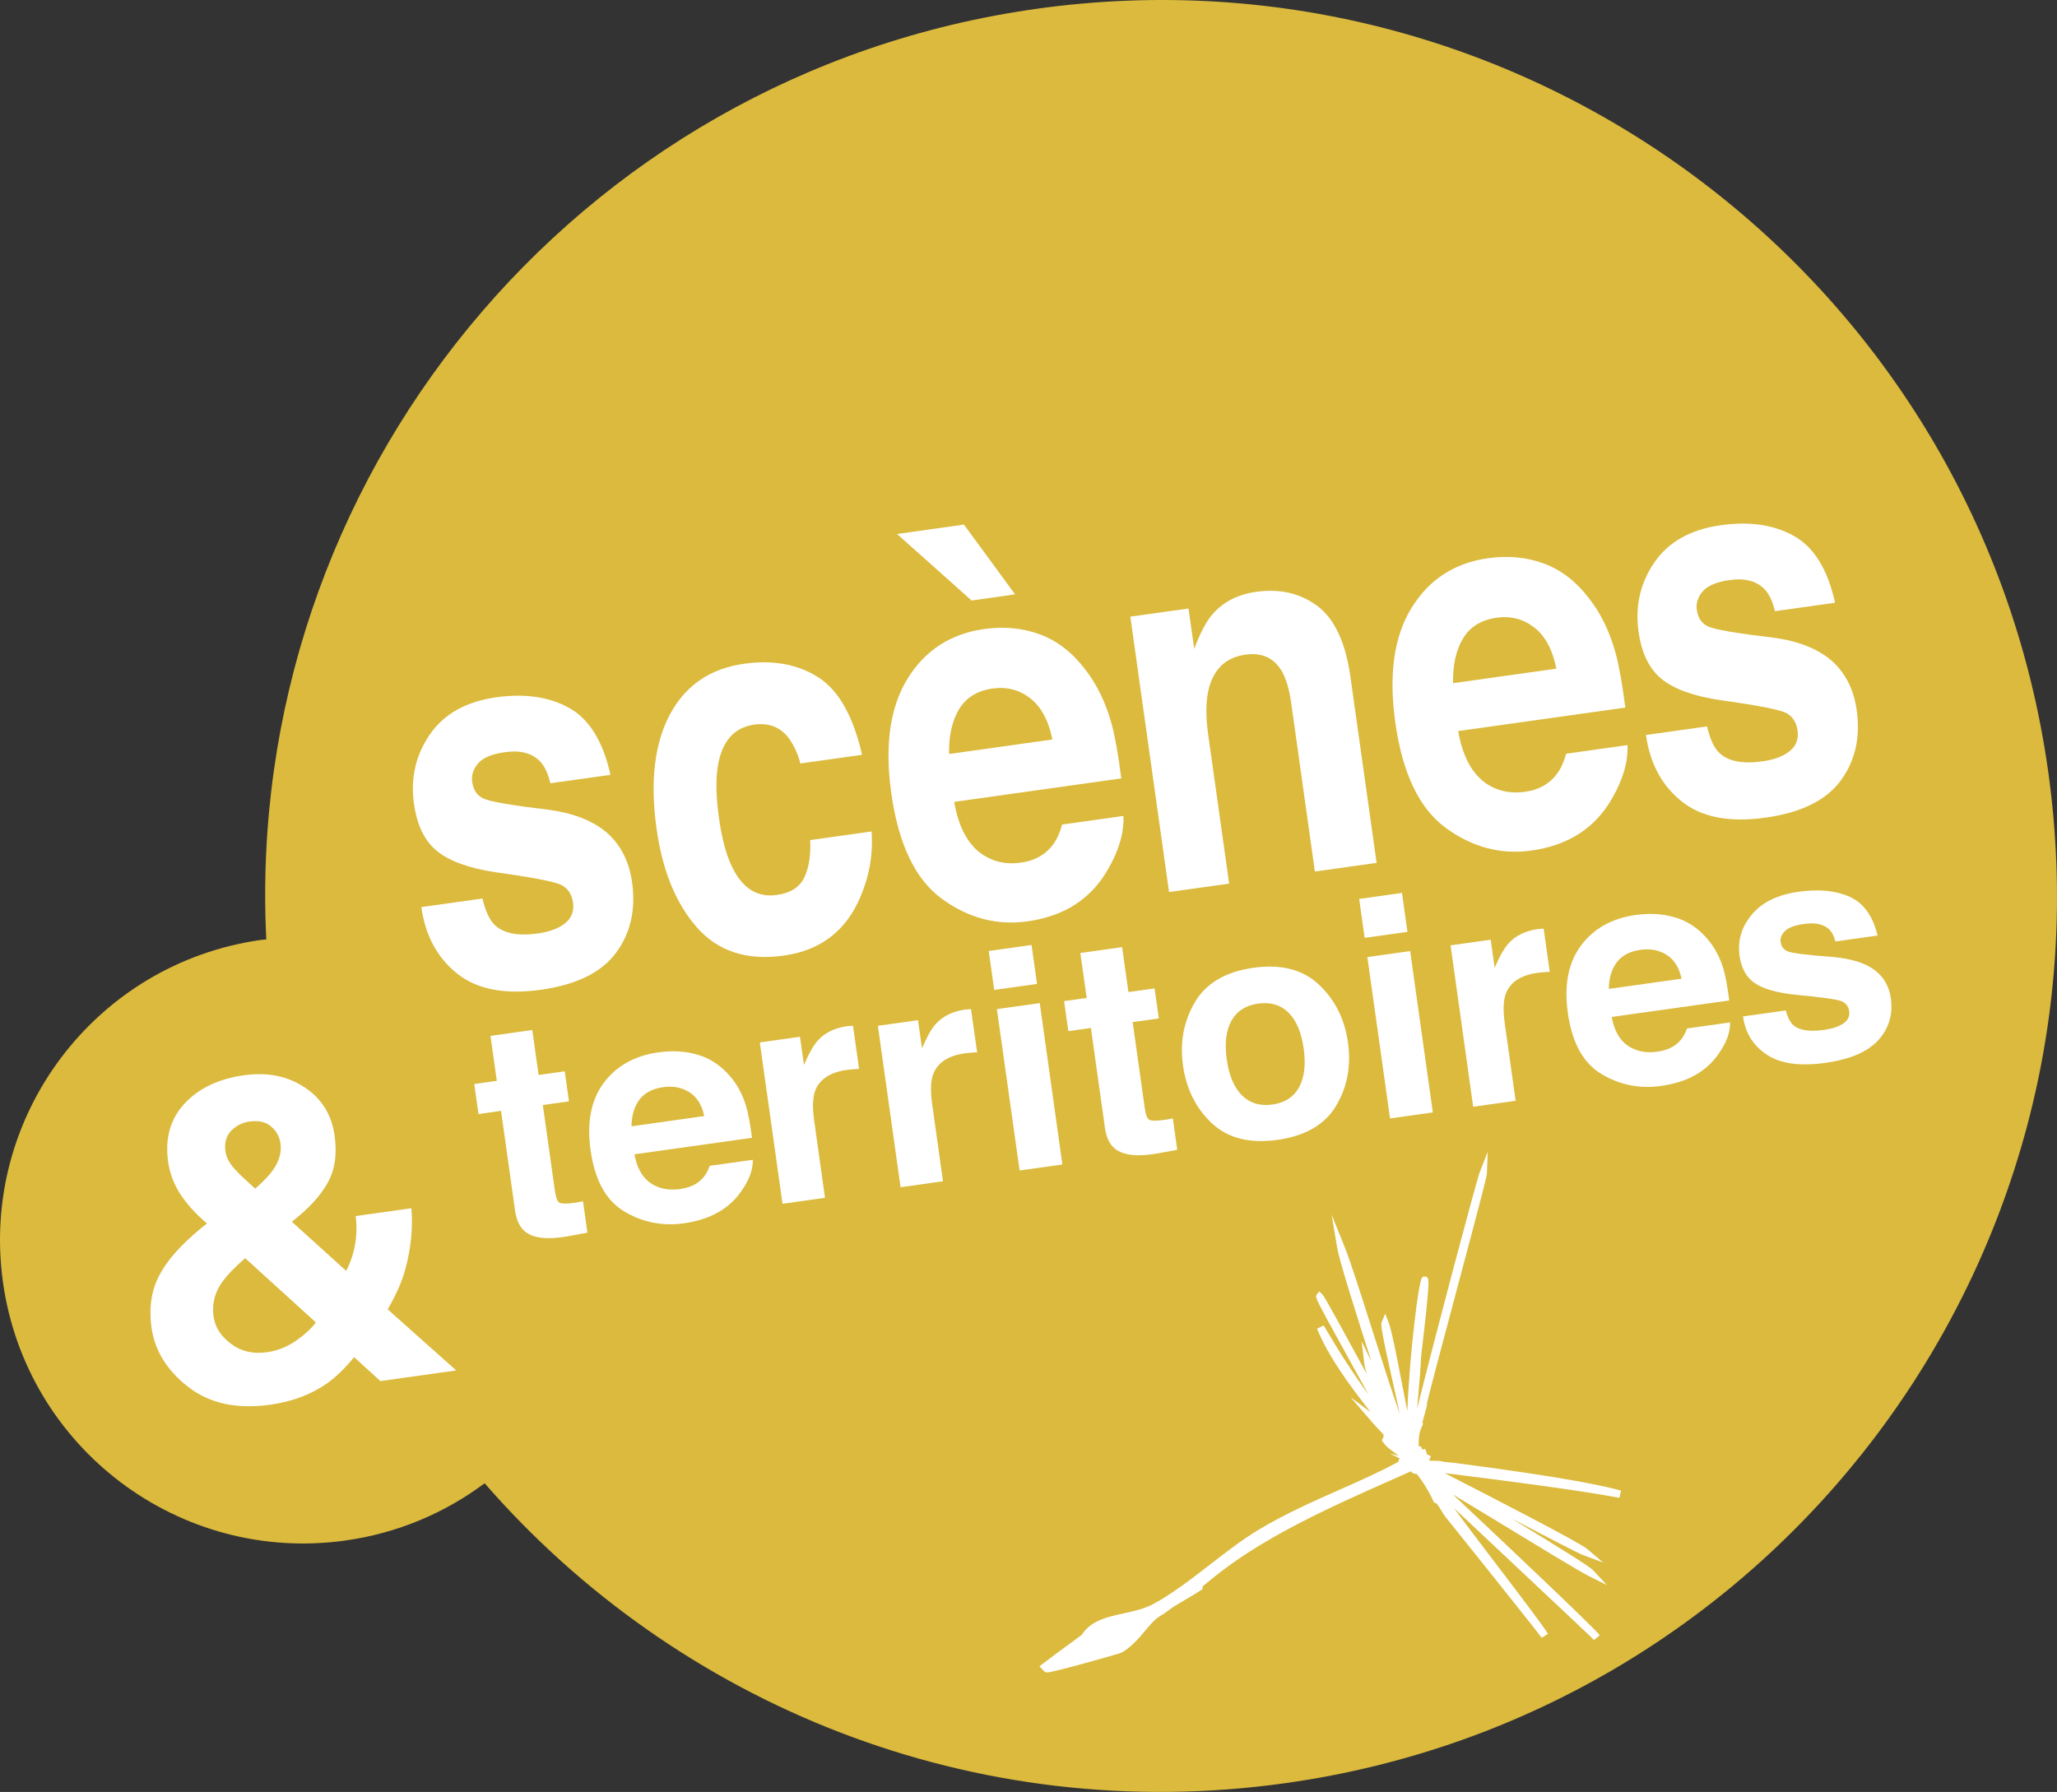
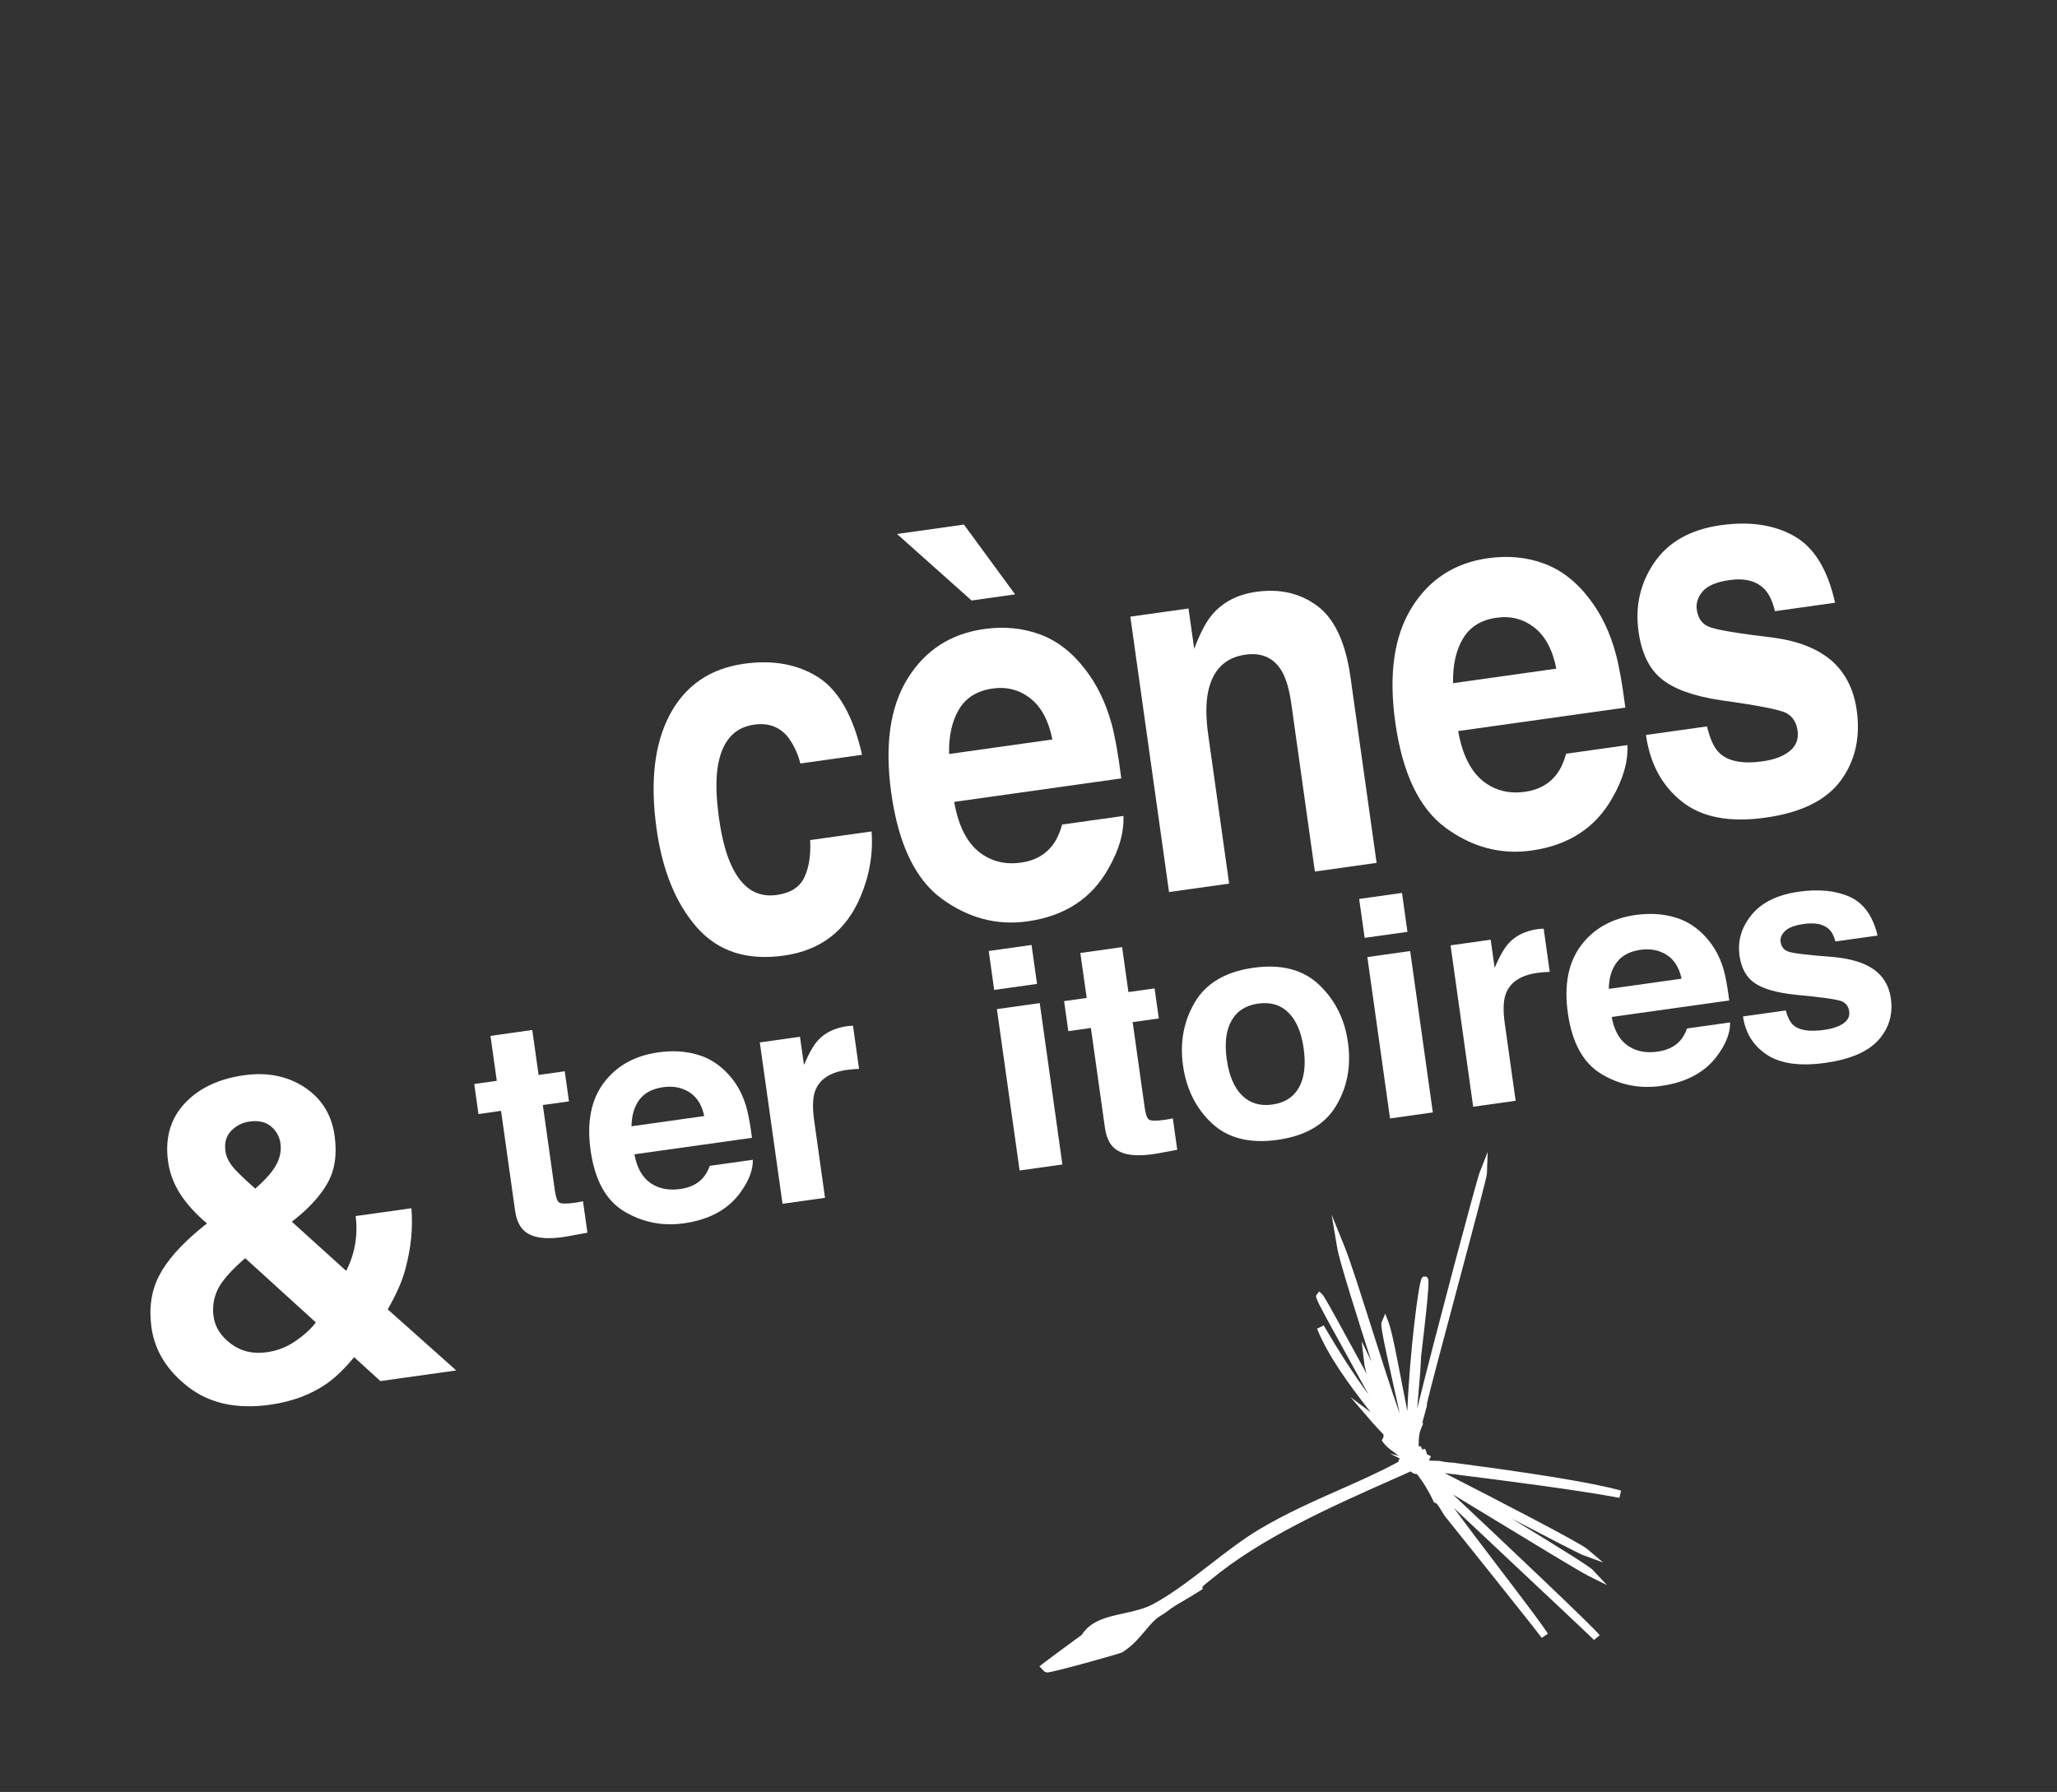
<svg xmlns="http://www.w3.org/2000/svg" version="1.1" id="Calque_1" x="0px" y="0px" width="138.381px" height="120.554px" viewBox="0 0 138.381 120.554" enable-background="new 0 0 138.381 120.554" xml:space="preserve">
  <rect x="0" y="0" width="138.381" height="120.554" fill="#333333" stroke="none" />
  <g>
-     <path fill="#DBBA3D" d="M137.787,51.89c-4.632-32.964-35.108-55.929-68.07-51.296C38.585,4.969,16.384,32.398,17.914,63.201   c-0.117,0.015-0.231,0.015-0.348,0.031C6.407,64.8-1.367,75.117,0.201,86.275c1.569,11.156,11.885,18.932,23.044,17.363   c3.519-0.495,6.699-1.863,9.358-3.851c12.943,14.877,32.906,23.122,53.888,20.173C119.454,115.328,142.419,84.852,137.787,51.89z" />
    <g>
      <g>
        <path fill="#FFFFFF" d="M32.189,74.949l-0.284-2.023l1.516-0.214l-0.425-3.023l2.812-0.396l0.425,3.024l1.759-0.246l0.285,2.023     l-1.759,0.246l0.808,5.745c0.062,0.448,0.159,0.717,0.286,0.811c0.129,0.093,0.481,0.102,1.056,0.021     c0.085-0.014,0.178-0.028,0.271-0.047c0.098-0.015,0.188-0.035,0.281-0.057l0.298,2.116l-1.336,0.247     c-1.335,0.236-2.282,0.132-2.845-0.311c-0.363-0.281-0.593-0.762-0.689-1.438l-0.941-6.695L32.189,74.949z" />
        <path fill="#FFFFFF" d="M46.909,70.949c0.807,0.231,1.504,0.676,2.102,1.339c0.536,0.581,0.929,1.288,1.178,2.12     c0.148,0.488,0.279,1.199,0.399,2.139l-7.908,1.109c0.199,1.09,0.685,1.803,1.46,2.146c0.473,0.215,1.011,0.274,1.624,0.189     c0.647-0.091,1.148-0.33,1.504-0.722c0.194-0.214,0.357-0.491,0.482-0.838l2.896-0.406c0.012,0.657-0.244,1.364-0.777,2.114     c-0.821,1.194-2.111,1.914-3.859,2.159c-1.445,0.203-2.783-0.062-4.013-0.798c-1.23-0.735-1.984-2.107-2.266-4.114     c-0.264-1.882,0.03-3.394,0.886-4.535c0.854-1.146,2.08-1.829,3.672-2.053C45.229,70.664,46.104,70.714,46.909,70.949z      M43.007,73.992c-0.342,0.471-0.515,1.061-0.523,1.779l4.892-0.688c-0.154-0.743-0.488-1.275-0.993-1.6     c-0.509-0.323-1.095-0.437-1.767-0.344C43.889,73.244,43.352,73.528,43.007,73.992z" />
        <path fill="#FFFFFF" d="M57.136,69.022c0.038,0,0.119-0.007,0.248-0.017l0.408,2.905c-0.182,0.007-0.343,0.016-0.48,0.032     c-0.142,0.01-0.256,0.023-0.34,0.036c-1.142,0.161-1.859,0.64-2.144,1.438c-0.157,0.45-0.177,1.109-0.054,1.979l0.727,5.188     l-2.858,0.402L51.115,70.13l2.701-0.381l0.27,1.892c0.337-0.785,0.651-1.335,0.937-1.645c0.468-0.521,1.129-0.843,1.98-0.962     C57.056,69.027,57.101,69.023,57.136,69.022z" />
-         <path fill="#FFFFFF" d="M65.076,67.907c0.04-0.001,0.118-0.007,0.248-0.017l0.409,2.905c-0.181,0.005-0.342,0.016-0.483,0.03     c-0.138,0.012-0.254,0.026-0.338,0.037c-1.144,0.16-1.859,0.64-2.146,1.44c-0.158,0.449-0.181,1.108-0.055,1.979l0.726,5.188     l-2.854,0.402l-1.526-10.859l2.702-0.379l0.266,1.892c0.336-0.786,0.647-1.335,0.936-1.646c0.471-0.52,1.129-0.842,1.98-0.962     C64.995,67.911,65.038,67.907,65.076,67.907z" />
        <path fill="#FFFFFF" d="M69.764,66.193l-2.882,0.404l-0.366-2.619l2.88-0.405L69.764,66.193z M67.064,67.888l2.883-0.404     l1.523,10.857l-2.878,0.404L67.064,67.888z" />
        <path fill="#FFFFFF" d="M71.869,69.372l-0.284-2.021l1.52-0.215l-0.427-3.024l2.81-0.395l0.425,3.024l1.759-0.246l0.285,2.021     l-1.76,0.247l0.809,5.745c0.062,0.447,0.156,0.717,0.288,0.811c0.128,0.093,0.478,0.1,1.052,0.02     c0.086-0.012,0.179-0.026,0.273-0.044c0.094-0.016,0.189-0.038,0.281-0.058l0.297,2.116l-1.334,0.247     c-1.334,0.234-2.283,0.133-2.846-0.312c-0.363-0.28-0.594-0.761-0.688-1.438l-0.941-6.694L71.869,69.372z" />
        <path fill="#FFFFFF" d="M89.878,74.402c-0.754,1.26-2.068,2.02-3.936,2.283c-1.862,0.262-3.334-0.108-4.41-1.111     c-1.072-1-1.723-2.301-1.948-3.893c-0.22-1.562,0.048-2.985,0.803-4.264c0.757-1.275,2.067-2.045,3.93-2.309     c1.866-0.262,3.342,0.117,4.415,1.137c1.079,1.02,1.729,2.312,1.949,3.877C90.904,71.714,90.639,73.142,89.878,74.402z      M87.388,73.155c0.364-0.656,0.466-1.525,0.315-2.612c-0.152-1.084-0.49-1.89-1.022-2.416c-0.525-0.523-1.206-0.727-2.038-0.61     c-0.831,0.116-1.433,0.501-1.796,1.149c-0.367,0.651-0.473,1.52-0.318,2.604c0.151,1.087,0.491,1.894,1.026,2.424     c0.528,0.526,1.212,0.732,2.042,0.615C86.429,74.192,87.027,73.806,87.388,73.155z" />
        <path fill="#FFFFFF" d="M94.683,62.69l-2.879,0.405l-0.369-2.619l2.882-0.405L94.683,62.69z M91.986,64.387l2.88-0.405     l1.525,10.857l-2.879,0.404L91.986,64.387z" />
        <path fill="#FFFFFF" d="M103.6,62.492c0.042,0,0.118-0.006,0.247-0.017l0.408,2.905c-0.18,0.006-0.342,0.018-0.48,0.031     c-0.143,0.012-0.254,0.027-0.343,0.039c-1.14,0.158-1.854,0.637-2.142,1.437c-0.159,0.45-0.18,1.108-0.057,1.979l0.729,5.189     l-2.857,0.401l-1.521-10.858l2.699-0.379l0.266,1.891c0.338-0.785,0.65-1.334,0.938-1.644c0.468-0.521,1.127-0.843,1.98-0.963     C103.521,62.495,103.566,62.492,103.6,62.492z" />
        <path fill="#FFFFFF" d="M112.652,61.709c0.808,0.229,1.508,0.675,2.105,1.338c0.533,0.582,0.926,1.289,1.18,2.12     c0.145,0.487,0.275,1.199,0.395,2.139l-7.908,1.109c0.199,1.091,0.686,1.804,1.463,2.145c0.473,0.217,1.011,0.275,1.621,0.189     c0.646-0.09,1.15-0.329,1.507-0.722c0.194-0.214,0.355-0.491,0.478-0.837l2.897-0.406c0.013,0.656-0.243,1.363-0.774,2.112     c-0.822,1.196-2.112,1.915-3.866,2.16c-1.442,0.204-2.778-0.062-4.007-0.796c-1.233-0.736-1.988-2.107-2.27-4.115     c-0.263-1.88,0.033-3.394,0.887-4.536c0.857-1.144,2.08-1.829,3.672-2.053C110.976,61.424,111.851,61.474,112.652,61.709z      M108.755,64.753c-0.344,0.469-0.519,1.061-0.523,1.775l4.893-0.686c-0.16-0.742-0.49-1.275-0.996-1.599     c-0.508-0.323-1.098-0.438-1.767-0.344C109.634,64.003,109.096,64.29,108.755,64.753z" />
        <path fill="#FFFFFF" d="M120.137,67.978c0.133,0.494,0.312,0.834,0.542,1.019c0.405,0.328,1.084,0.423,2.036,0.29     c0.558-0.08,0.991-0.223,1.297-0.437c0.304-0.213,0.437-0.483,0.389-0.815c-0.044-0.318-0.208-0.541-0.495-0.67     c-0.286-0.128-1.318-0.274-3.084-0.44c-1.277-0.131-2.196-0.392-2.767-0.78c-0.567-0.382-0.911-0.999-1.032-1.849     c-0.137-1.008,0.131-1.926,0.818-2.757c0.686-0.833,1.742-1.349,3.173-1.549c1.355-0.191,2.499-0.074,3.427,0.345     c0.935,0.424,1.555,1.291,1.869,2.605l-2.838,0.398c-0.09-0.359-0.232-0.637-0.429-0.826c-0.368-0.343-0.929-0.459-1.681-0.354     c-0.615,0.087-1.044,0.244-1.277,0.477c-0.236,0.229-0.336,0.473-0.299,0.732c0.045,0.325,0.217,0.541,0.516,0.65     c0.301,0.114,1.325,0.238,3.07,0.37c1.166,0.11,2.067,0.391,2.709,0.849c0.633,0.467,1.007,1.107,1.122,1.924     c0.152,1.074-0.123,2.009-0.829,2.803c-0.707,0.789-1.898,1.305-3.572,1.541c-1.709,0.24-3.021,0.059-3.938-0.547     c-0.914-0.604-1.451-1.464-1.607-2.576L120.137,67.978z" />
      </g>
      <g>
-         <path fill="#FFFFFF" d="M32.455,60.448c0.207,0.854,0.478,1.441,0.813,1.767c0.593,0.578,1.567,0.773,2.921,0.583     c0.794-0.112,1.408-0.343,1.836-0.694c0.43-0.35,0.604-0.81,0.525-1.379c-0.078-0.545-0.328-0.934-0.745-1.167     c-0.42-0.231-1.895-0.521-4.426-0.87c-1.826-0.275-3.152-0.753-3.981-1.435c-0.828-0.669-1.345-1.729-1.549-3.182     c-0.241-1.712,0.113-3.262,1.062-4.65c0.951-1.388,2.44-2.224,4.475-2.51c1.931-0.271,3.571-0.03,4.916,0.722     c1.345,0.755,2.269,2.252,2.768,4.495l-4.046,0.568c-0.144-0.618-0.36-1.092-0.646-1.422c-0.539-0.596-1.341-0.822-2.409-0.671     c-0.877,0.123-1.48,0.378-1.808,0.758c-0.327,0.382-0.457,0.796-0.396,1.238c0.08,0.556,0.333,0.933,0.767,1.126     c0.434,0.207,1.9,0.458,4.401,0.754c1.669,0.229,2.973,0.746,3.907,1.55c0.924,0.819,1.486,1.928,1.683,3.323     c0.258,1.84-0.101,3.421-1.079,4.745c-0.978,1.323-2.659,2.153-5.046,2.489c-2.434,0.341-4.317-0.022-5.652-1.094     c-1.333-1.067-2.135-2.558-2.402-4.467L32.455,60.448z" />
        <path fill="#FFFFFF" d="M53.843,51.364c-0.173-0.681-0.454-1.275-0.842-1.786c-0.559-0.685-1.315-0.961-2.268-0.828     c-1.36,0.192-2.175,1.133-2.446,2.824c-0.143,0.894-0.116,2.055,0.084,3.479c0.191,1.355,0.475,2.427,0.854,3.214     c0.694,1.482,1.704,2.128,3.027,1.943c0.938-0.131,1.561-0.533,1.868-1.203c0.308-0.669,0.433-1.501,0.382-2.49l4.131-0.582     c0.111,1.49-0.135,2.95-0.74,4.379c-0.963,2.302-2.684,3.626-5.161,3.975c-2.478,0.349-4.424-0.281-5.842-1.888     c-1.417-1.606-2.323-3.819-2.72-6.636c-0.445-3.179-0.146-5.745,0.897-7.7c1.046-1.952,2.707-3.09,4.985-3.41     c1.937-0.272,3.594,0.028,4.976,0.897c1.379,0.873,2.369,2.614,2.967,5.227L53.843,51.364z" />
        <path fill="#FFFFFF" d="M69.961,42.679c1.158,0.427,2.177,1.216,3.054,2.367c0.786,1.012,1.376,2.233,1.769,3.658     c0.228,0.838,0.445,2.059,0.649,3.663l-11.242,1.58c0.322,1.857,1.048,3.09,2.166,3.699c0.682,0.38,1.455,0.51,2.325,0.388     c0.918-0.13,1.626-0.519,2.123-1.167c0.271-0.35,0.486-0.816,0.651-1.396l4.122-0.579c0.045,1.118-0.298,2.306-1.027,3.567     c-1.128,2.001-2.938,3.177-5.43,3.526c-2.056,0.289-3.975-0.217-5.759-1.518c-1.786-1.303-2.92-3.669-3.402-7.102     c-0.452-3.215-0.09-5.781,1.087-7.696c1.179-1.915,2.898-3.033,5.161-3.351C67.551,42.13,68.802,42.25,69.961,42.679z      M68.288,39.986l-2.927,0.412l-5.016-4.474l4.502-0.633L68.288,39.986z M64.519,47.714c-0.471,0.785-0.697,1.789-0.672,3.012     l6.95-0.978c-0.255-1.272-0.751-2.195-1.485-2.768c-0.736-0.574-1.582-0.794-2.534-0.66     C65.743,46.466,64.989,46.932,64.519,47.714z" />
        <path fill="#FFFFFF" d="M88.632,40.773c1.152,0.865,1.894,2.458,2.22,4.784l1.757,12.493l-4.153,0.583l-1.584-11.278     c-0.137-0.976-0.351-1.709-0.64-2.201c-0.529-0.896-1.343-1.267-2.451-1.112c-1.359,0.192-2.195,1.021-2.506,2.487     c-0.158,0.771-0.158,1.732,0.002,2.878l1.412,10.038l-4.044,0.567l-2.604-18.526l3.915-0.549l0.382,2.717     c0.385-1.027,0.778-1.785,1.18-2.271c0.726-0.867,1.72-1.389,2.993-1.568C86.103,39.59,87.478,39.91,88.632,40.773z" />
        <path fill="#FFFFFF" d="M103.868,37.913c1.158,0.428,2.176,1.216,3.053,2.368c0.786,1.013,1.377,2.233,1.766,3.659     c0.23,0.838,0.449,2.057,0.654,3.662l-11.246,1.58c0.327,1.859,1.05,3.091,2.169,3.7c0.681,0.38,1.457,0.509,2.327,0.387     c0.916-0.13,1.625-0.519,2.12-1.167c0.271-0.351,0.487-0.816,0.65-1.396l4.125-0.58c0.045,1.118-0.298,2.307-1.026,3.567     c-1.133,2.002-2.94,3.178-5.431,3.527c-2.056,0.29-3.976-0.216-5.762-1.519c-1.784-1.302-2.92-3.668-3.401-7.101     c-0.451-3.215-0.088-5.782,1.088-7.697c1.176-1.914,2.895-3.033,5.159-3.351C101.457,37.364,102.708,37.485,103.868,37.913z      M98.425,42.949c-0.472,0.784-0.697,1.788-0.674,3.012l6.949-0.977c-0.253-1.272-0.746-2.195-1.483-2.768     c-0.739-0.573-1.582-0.793-2.533-0.659C99.647,41.702,98.894,42.167,98.425,42.949z" />
        <path fill="#FFFFFF" d="M114.836,48.869c0.205,0.854,0.475,1.442,0.813,1.768c0.591,0.579,1.566,0.772,2.919,0.582     c0.797-0.11,1.408-0.342,1.836-0.694c0.432-0.35,0.606-0.809,0.524-1.379c-0.076-0.545-0.324-0.933-0.742-1.167     c-0.421-0.231-1.897-0.52-4.426-0.871c-1.826-0.274-3.152-0.752-3.983-1.435c-0.827-0.67-1.342-1.73-1.546-3.182     c-0.24-1.712,0.112-3.261,1.061-4.648c0.95-1.389,2.44-2.225,4.479-2.511c1.929-0.271,3.566-0.031,4.913,0.723     c1.347,0.754,2.27,2.252,2.768,4.494l-4.045,0.569c-0.145-0.618-0.36-1.093-0.647-1.422c-0.535-0.596-1.339-0.822-2.406-0.672     c-0.879,0.124-1.479,0.378-1.807,0.759c-0.325,0.383-0.46,0.795-0.397,1.238c0.078,0.556,0.335,0.932,0.767,1.126     c0.432,0.206,1.899,0.457,4.398,0.753c1.672,0.228,2.975,0.745,3.907,1.55c0.925,0.82,1.489,1.928,1.685,3.323     c0.26,1.84-0.103,3.421-1.078,4.745c-0.978,1.324-2.662,2.152-5.046,2.488c-2.437,0.343-4.319-0.021-5.652-1.092     c-1.335-1.069-2.133-2.559-2.402-4.468L114.836,48.869z" />
      </g>
      <g>
        <path fill="#FFFFFF" d="M10.697,85.838c0.519-1.016,1.455-2.079,2.806-3.192l0.419-0.341c-0.73-0.613-1.323-1.262-1.773-1.942     c-0.447-0.684-0.729-1.418-0.84-2.21c-0.219-1.567,0.147-2.869,1.099-3.903c0.955-1.033,2.29-1.671,4.008-1.912     c1.564-0.22,2.922,0.051,4.07,0.81c1.152,0.758,1.826,1.842,2.022,3.249c0.18,1.269,0.017,2.343-0.486,3.217     c-0.5,0.879-1.298,1.736-2.39,2.578l3.657,3.307c0.285-0.557,0.486-1.144,0.595-1.764c0.111-0.619,0.125-1.262,0.042-1.924     l3.75-0.526c0.111,1.316-0.024,2.681-0.407,4.099c-0.209,0.793-0.605,1.695-1.186,2.703l4.609,4.11l-5.102,0.716l-1.767-1.609     c-0.643,0.779-1.261,1.373-1.852,1.785c-1.054,0.735-2.322,1.207-3.805,1.416c-2.229,0.312-4.061-0.084-5.494-1.19     c-1.437-1.11-2.262-2.445-2.483-4.013C10.009,88.007,10.176,86.853,10.697,85.838z M15.535,90.403     c0.681,0.511,1.484,0.702,2.415,0.569c0.7-0.098,1.34-0.348,1.925-0.748c0.58-0.398,1.041-0.817,1.375-1.256l-4.755-4.324     c-0.97,0.838-1.586,1.547-1.857,2.121c-0.268,0.574-0.359,1.176-0.27,1.809C14.469,89.285,14.858,89.894,15.535,90.403z      M15.767,78.626c0.223,0.256,0.692,0.705,1.405,1.34c0.557-0.495,0.947-0.902,1.172-1.225c0.435-0.6,0.61-1.205,0.524-1.82     c-0.063-0.448-0.273-0.829-0.627-1.135c-0.356-0.309-0.846-0.42-1.471-0.331c-0.386,0.054-0.734,0.206-1.042,0.458     c-0.469,0.374-0.655,0.889-0.562,1.543C15.22,77.847,15.422,78.236,15.767,78.626z" />
      </g>
      <path fill="#FFFFFF" d="M108.941,100.768l0.115-0.485c-1.156-0.331-3.947-0.911-10.678-1.796    c-0.207-0.026-0.333-0.043-0.358-0.047v0.001c-0.007-0.002-0.014-0.003-0.021-0.005h-0.002c-0.045-0.009-0.108-0.016-0.17-0.022    l0.011-0.064l-0.014,0.063c0,0,0,0-0.001,0l0.011-0.063l-0.012,0.048l0.003-0.051l-0.013,0.065    c-0.003-0.001-0.006-0.001-0.01-0.002l0.006-0.065l-0.01,0.065c-0.104-0.012-0.224-0.021-0.38-0.034    c-0.145-0.011-0.314-0.037-0.38-0.05v-0.004c-0.3-0.082-0.646-0.019-0.913-0.073c0.013-0.018,0.025-0.038,0.035-0.06l0.103-0.218    l-0.134-0.069l0.022-0.023l-0.035,0.017l-0.066-0.035c-0.025-0.013-0.05-0.024-0.073-0.034c0.005-0.05-0.001-0.104-0.026-0.162    l-0.083-0.195l-0.196,0.049c-0.004-0.024-0.011-0.051-0.021-0.078l-0.065-0.127l-0.13-0.029c-0.008-0.002-0.017-0.004-0.024-0.005    c0.007-0.108,0.01-0.207,0.012-0.3c0.008-0.312,0.014-0.559,0.21-1.007l0.091-0.207l-0.062-0.035    c0.034-0.154,0.109-0.42,0.158-0.595c0.124-0.438,0.173-0.609,0.155-0.718c0.114-0.561,1.078-4.173,1.933-7.377    c1.421-5.325,2.092-7.859,2.1-8.084l0.053-1.463l-0.535,1.362c-0.217,0.551-2.994,10.983-4.211,15.916    c0.028-0.373,0.062-0.748,0.095-1.119c0.069-0.794,0.142-1.614,0.167-2.37c0.611-5.12,0.53-5.211,0.437-5.316l-0.078-0.086    l-0.222,0.003l-0.073,0.074c-0.232,0.236-0.838,5.183-0.986,8.971c-0.119-0.588-0.244-1.239-0.368-1.883    c-0.349-1.812-0.679-3.525-0.896-4.094l-0.222-0.577l-0.242,0.569c-0.073,0.173-0.016,0.635,0.867,4.57    c0.16,0.717,0.289,1.287,0.322,1.475l0.02,0.103c-0.572-1.628-1.269-3.816-1.909-5.834c-0.733-2.305-1.425-4.481-1.809-5.427    l-0.858-2.115l0.381,2.251c0.151,0.898,1.386,4.784,2.297,7.625c-0.003-0.006-0.006-0.012-0.009-0.018l-0.65-1.346l0.178,1.483    c0.028,0.236,0.091,0.483,0.176,0.737c-0.332-0.606-0.658-1.203-0.949-1.737c-1.501-2.751-1.926-3.514-2.056-3.639l-0.2-0.193    l-0.171,0.22c-0.046,0.059-0.075,0.097,0.017,0.324l-0.001,0.001c0.001,0.001,0.002,0.002,0.003,0.004    c0.172,0.42,0.755,1.476,2.396,4.449c0.299,0.542,0.69,1.249,1.075,1.943c-0.972-1.32-1.961-2.847-3.021-4.652l-0.447,0.222    c0.765,1.86,2.144,3.753,3.606,5.61l-1.35-1.004l1.483,1.72c0.176,0.204,0.458,0.501,0.756,0.813l-0.029,0.041l0.007,0.106    c0,0.002,0,0.004,0.001,0.006c-0.02,0.026-0.038,0.058-0.055,0.095l-0.058,0.13l0.082,0.115c0.206,0.293,0.453,0.473,0.716,0.662    c0.106,0.077,0.221,0.16,0.342,0.257l-0.601-0.162l0.676,0.346c-0.055,0.045-0.107,0.114-0.102,0.219    c-1.256,0.682-2.574,1.266-3.964,1.88c-1.771,0.784-3.604,1.596-5.395,2.662c-1.089,0.649-2.209,1.516-3.292,2.353    c-1.248,0.966-2.538,1.964-3.809,2.655c-0.614,0.337-1.333,0.494-2.027,0.646c-1.087,0.237-2.21,0.483-2.813,1.444    c-0.074,0.055-0.255,0.188-0.489,0.359c-0.681,0.499-1.82,1.335-2.141,1.588l-0.215,0.171l0.349,0.368l0.166,0.046    c0.366,0,4.886-1.259,5.044-1.352c0.681-0.419,1.148-0.977,1.562-1.469c0.289-0.344,0.562-0.67,0.86-0.884    c0.123-0.09,0.191-0.13,0.257-0.167c0.096-0.056,0.188-0.108,0.391-0.269c0.312-0.247,0.701-0.475,1.151-0.738    c0.336-0.196,0.698-0.408,1.074-0.655l0.114-0.067l-0.003-0.138c0.02-0.077,0.239-0.247,0.356-0.339    c0.056-0.044,0.11-0.086,0.16-0.127c3.435-2.859,8.117-4.937,12.249-6.77c0.296-0.131,0.589-0.261,0.877-0.389l-0.001,0.004    l0.004-0.006c0.123-0.055,0.246-0.109,0.367-0.164c0.095,0.104,0.234,0.176,0.361,0.176l0.04-0.004    c0.392,0.458,0.866,1.255,1.12,1.827l0.033,0.075l0.167,0.087h0.019c0.125,0.149,0.219,0.306,0.316,0.469    c0.113,0.191,0.231,0.388,0.403,0.583c0.04,0.047,5.924,7.389,6.353,7.986l0.417-0.274c-0.325-0.538-1.679-2.317-3.247-4.378    c-1.067-1.402-2.214-2.909-3.077-4.082c1.065,1.004,2.502,2.354,3.98,3.742c2.588,2.431,5.265,4.944,5.444,5.135l0.385-0.317    c-0.359-0.498-6.77-6.551-9.883-9.477c0.771,0.465,1.692,1.026,2.638,1.601c2.766,1.684,5.9,3.59,6.487,3.882l1.245,0.619    l-0.951-1.014c-0.242-0.259-2.378-1.579-5.474-3.47c2.415,1.263,4.487,2.345,4.844,2.477l1.327,0.489l-1.078-0.914    c-0.504-0.427-6.115-3.325-9.593-5.105c0.337,0.043,0.734,0.094,1.194,0.152C101.295,99.622,106.181,100.245,108.941,100.768z" />
    </g>
  </g>
</svg>